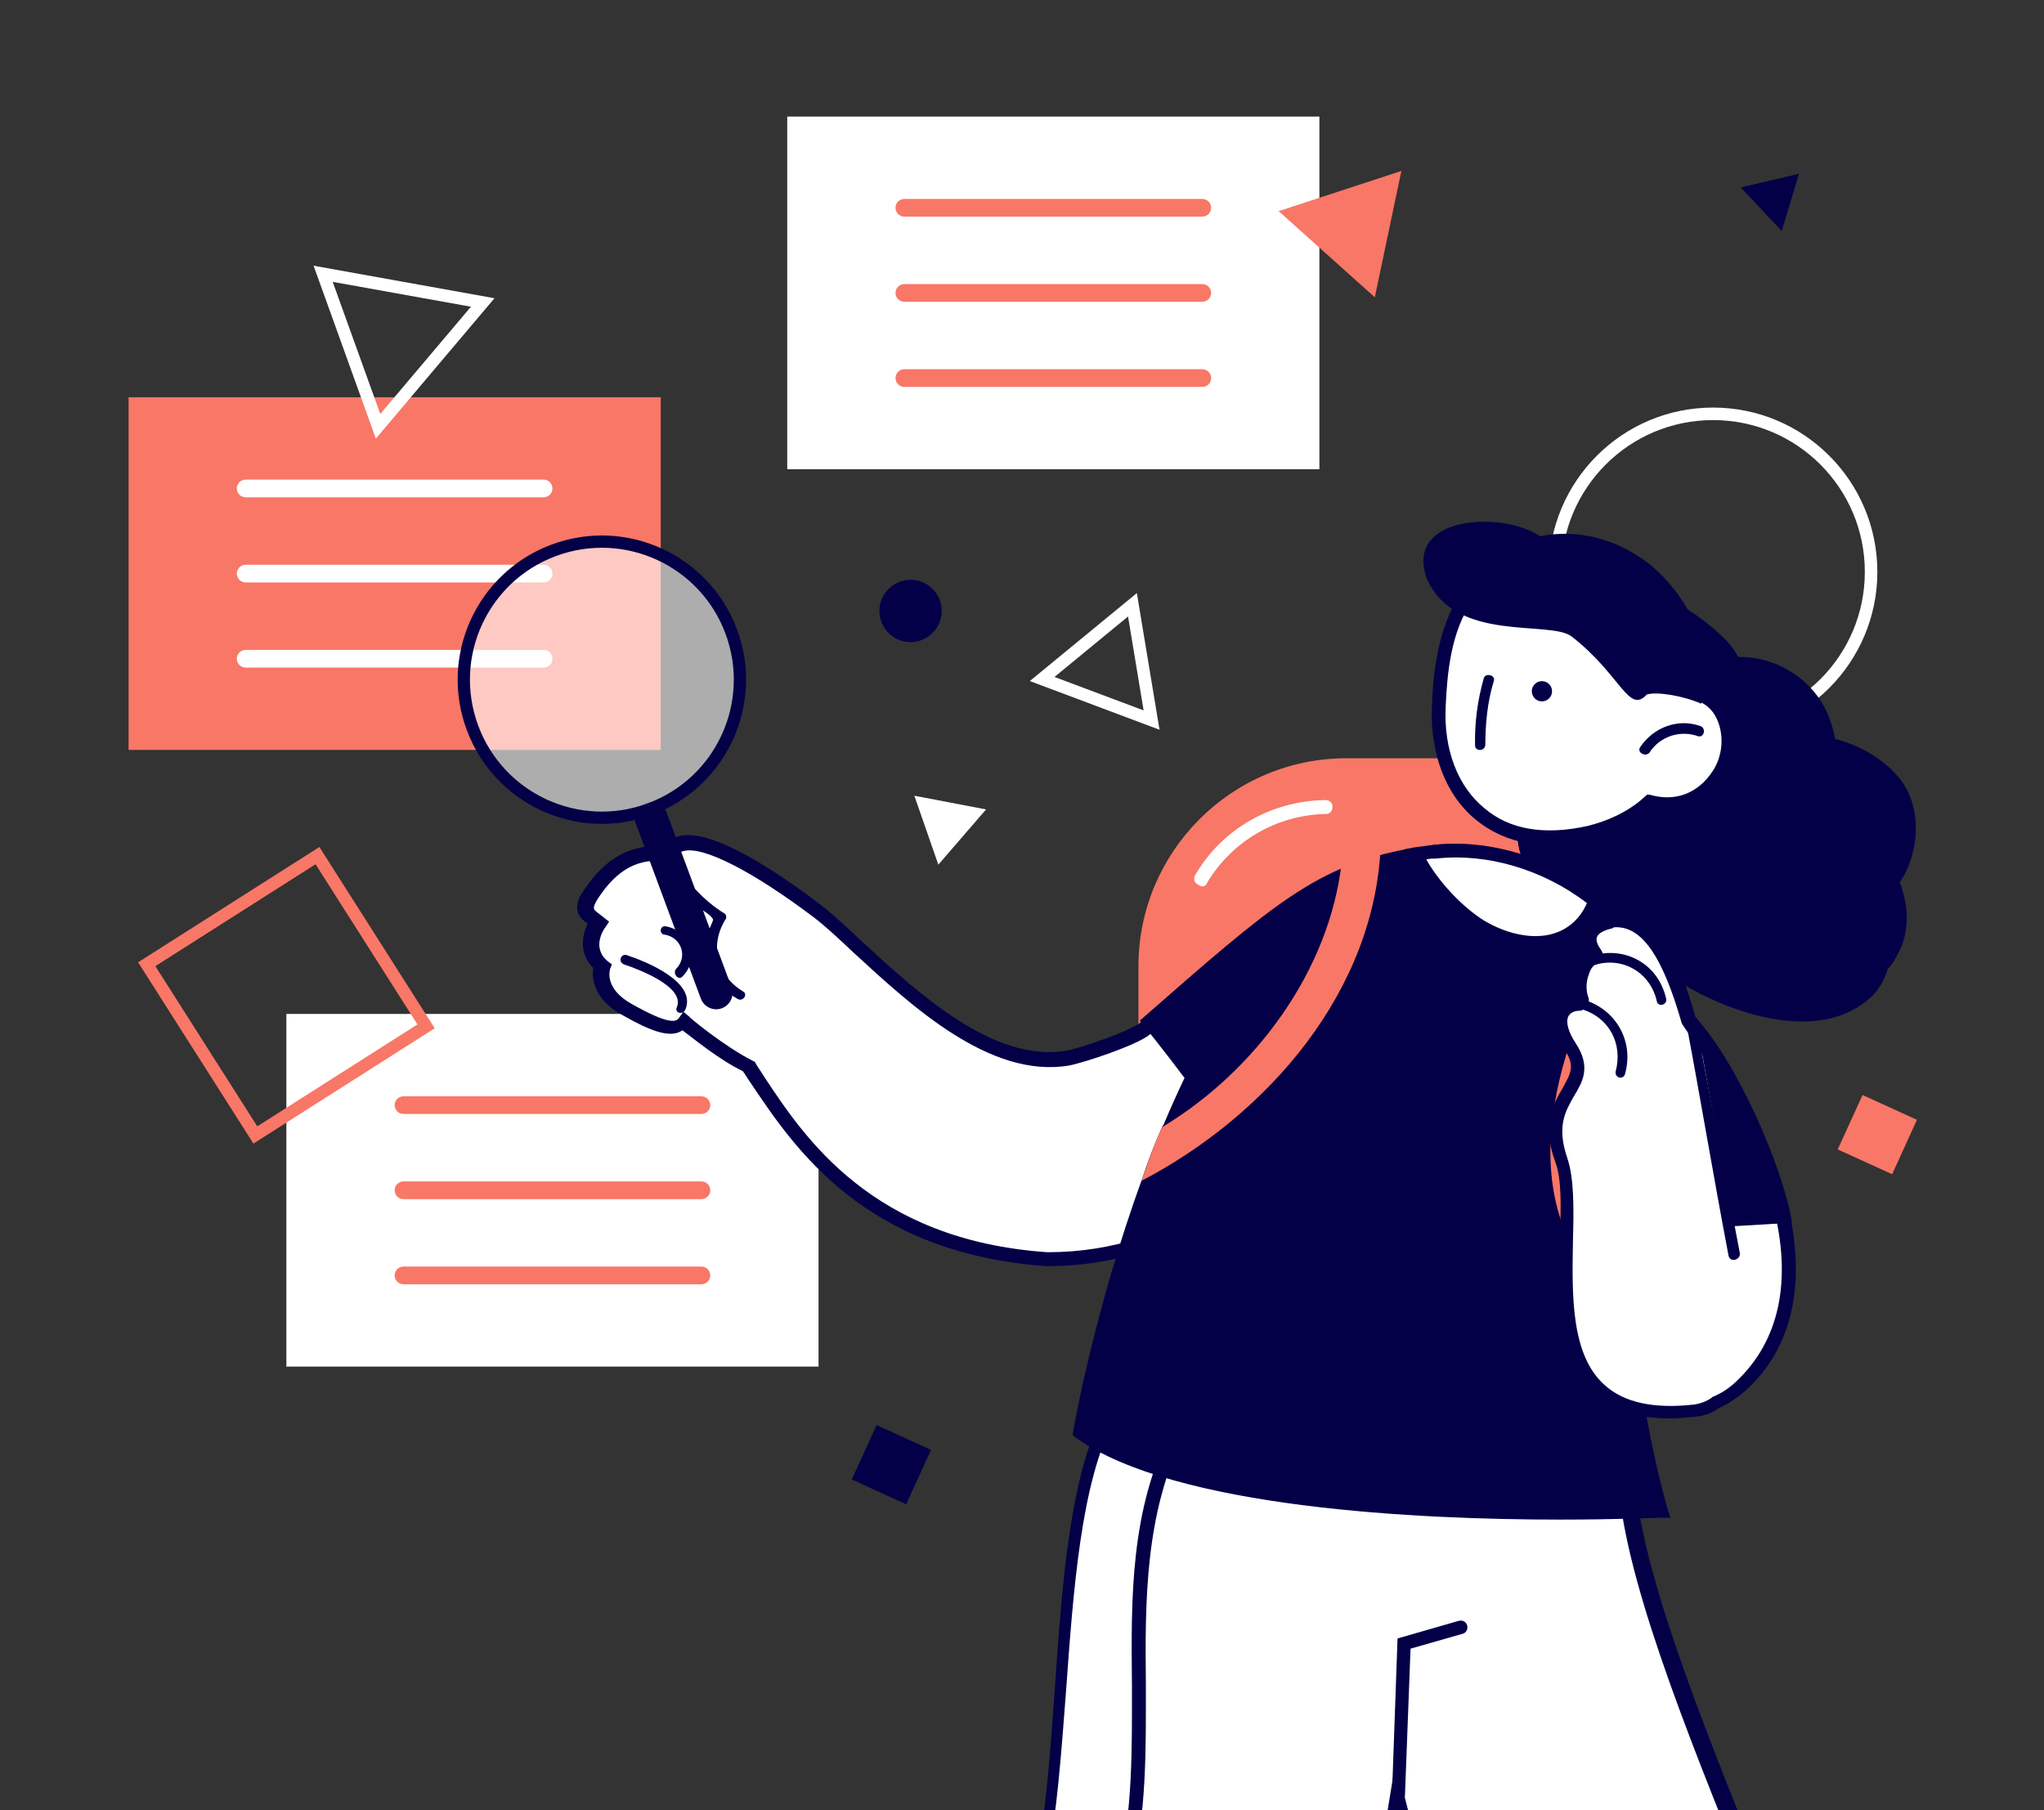
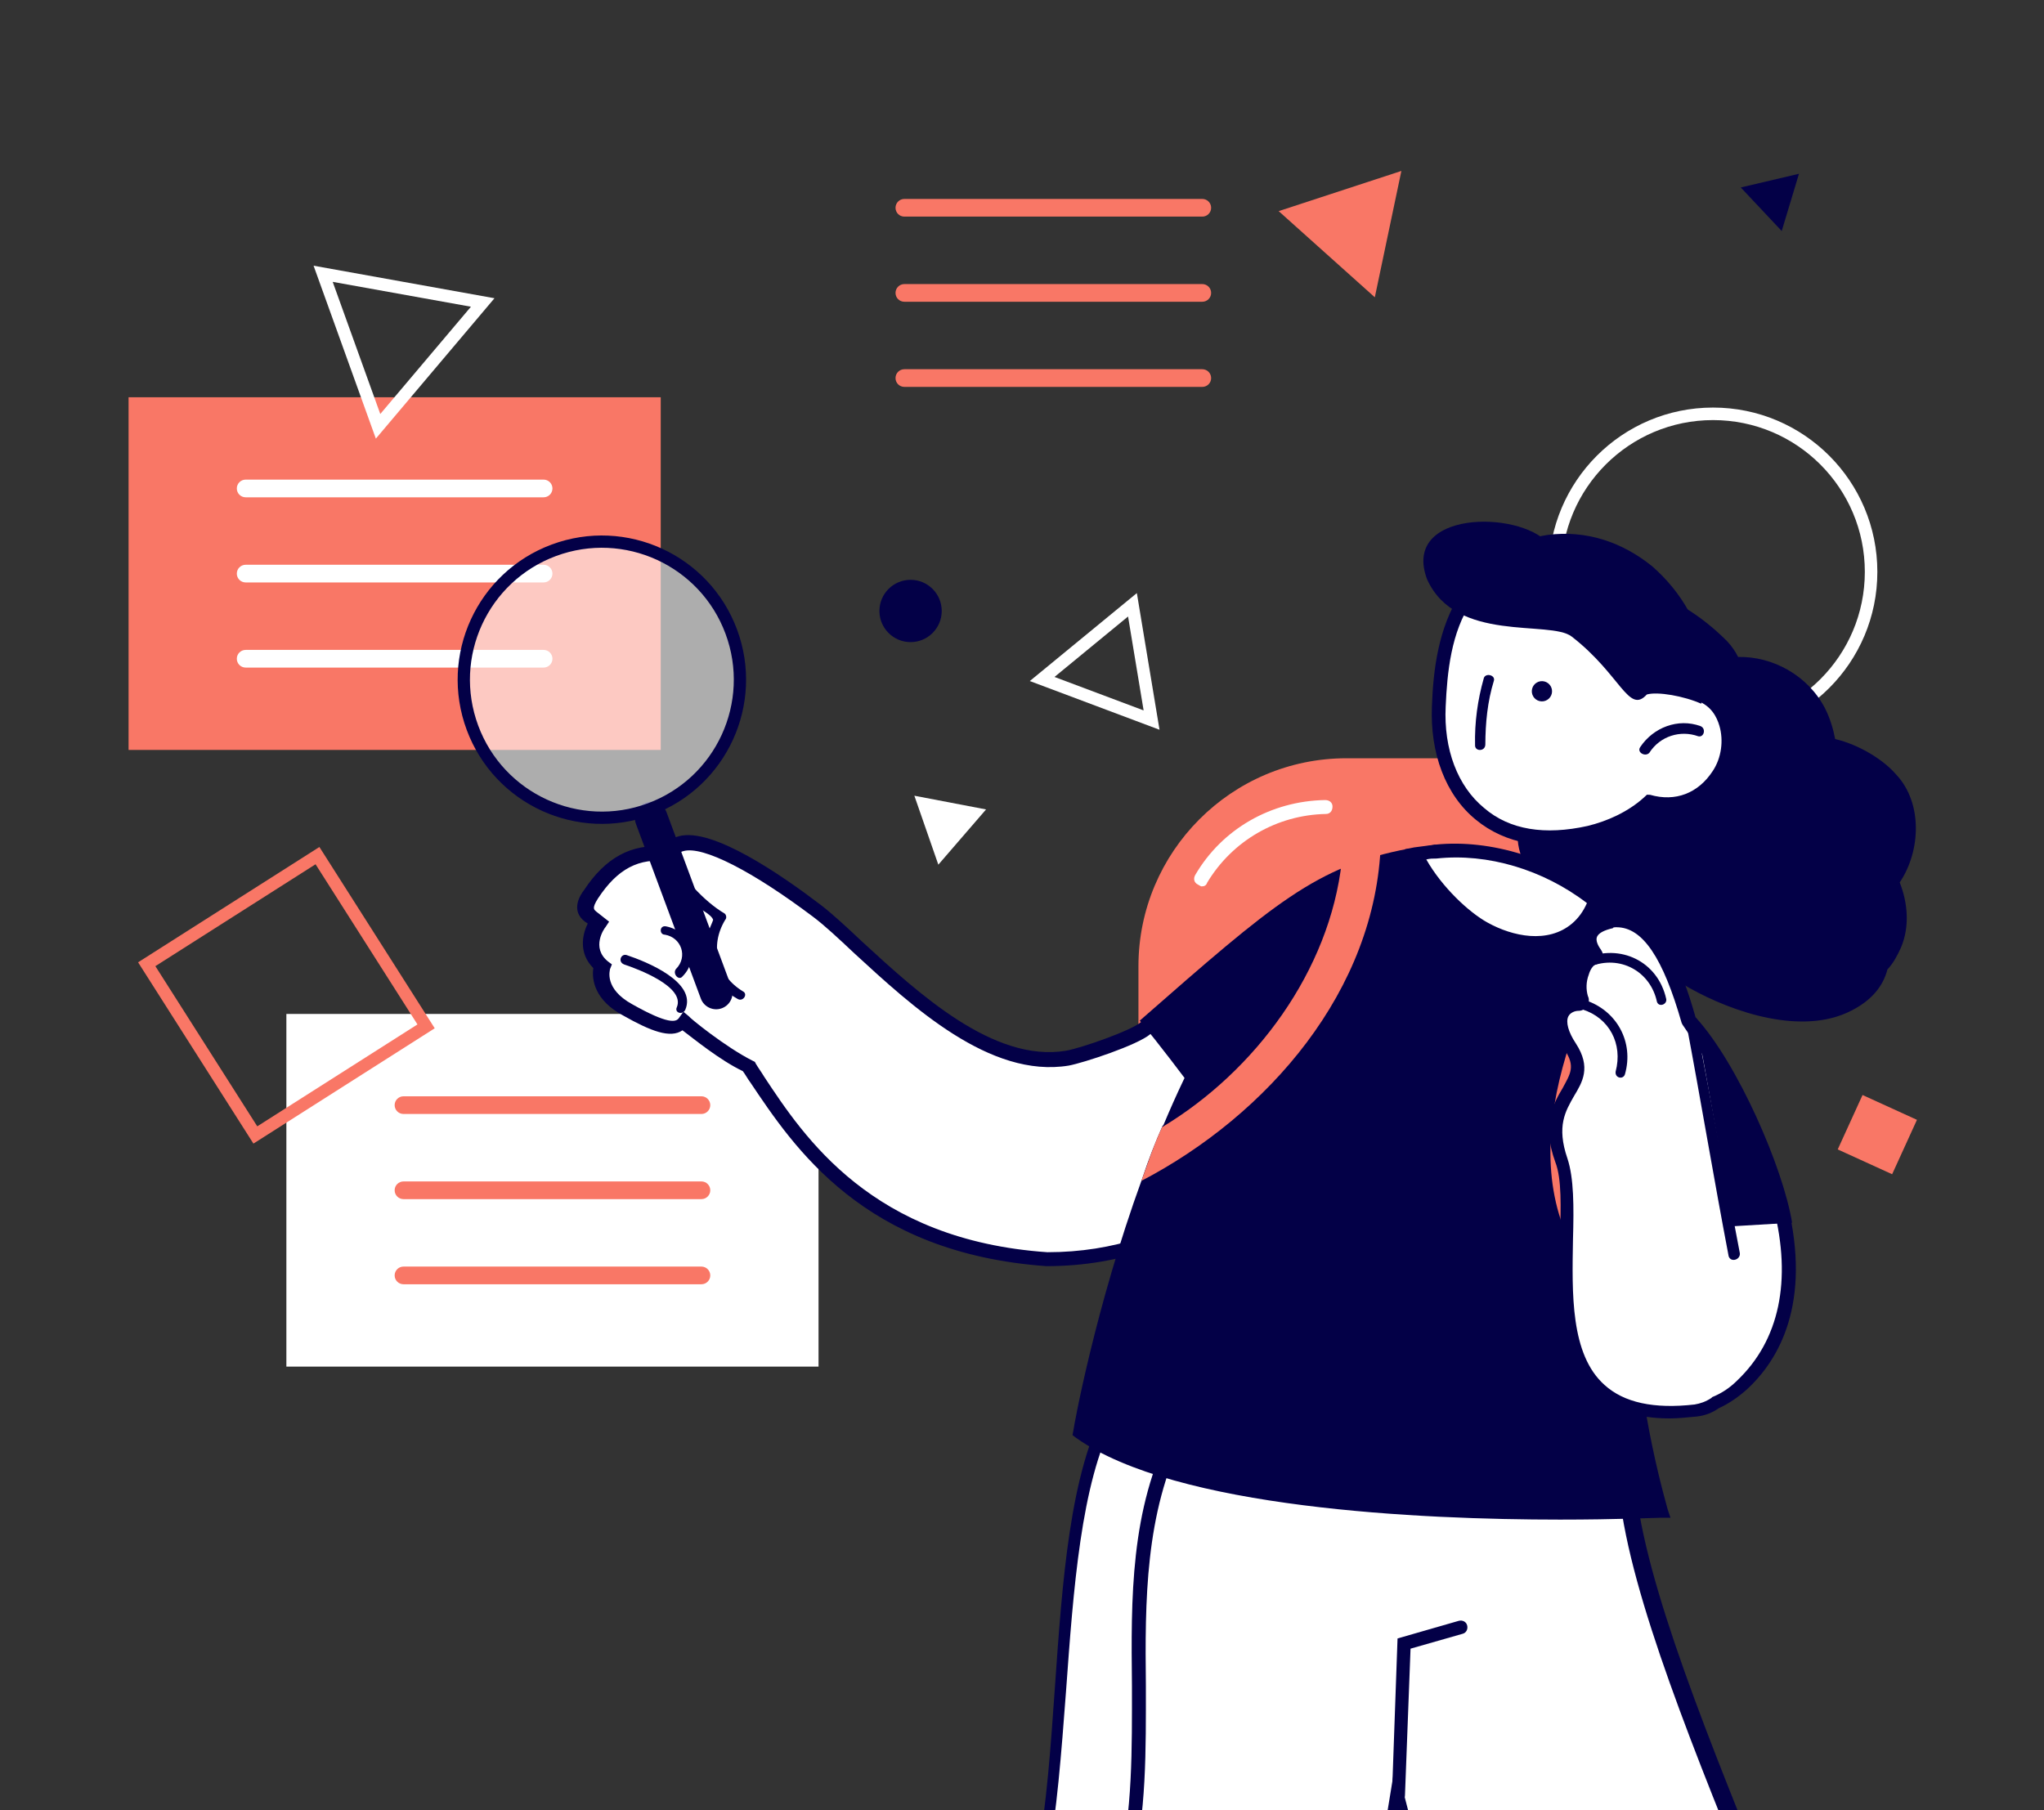
<svg xmlns="http://www.w3.org/2000/svg" width="271" height="240" viewBox="0 0 271 240" fill="none">
  <rect x="0" y="0" width="271" height="240" fill="#333333" stroke="none" />
  <g clip-path="url(#clip0)">
    <path fill-rule="evenodd" clip-rule="evenodd" d="M227.122 95.947C238.236 95.947 247.245 86.938 247.245 75.824C247.245 64.71 238.236 55.701 227.122 55.701C216.009 55.701 206.999 64.71 206.999 75.824C206.999 86.938 216.009 95.947 227.122 95.947ZM227.122 97.606C239.152 97.606 248.905 87.854 248.905 75.824C248.905 63.794 239.152 54.041 227.122 54.041C215.092 54.041 205.34 63.794 205.34 75.824C205.34 87.854 215.092 97.606 227.122 97.606Z" fill="white" />
    <rect x="17.047" y="52.675" width="70.555" height="46.762" fill="#F97766" />
    <path fill-rule="evenodd" clip-rule="evenodd" d="M31.398 64.767C31.398 64.12 31.923 63.595 32.571 63.595H72.073C72.72 63.595 73.245 64.12 73.245 64.767C73.245 65.415 72.72 65.94 72.073 65.94H32.571C31.923 65.94 31.398 65.415 31.398 64.767Z" fill="white" />
    <path fill-rule="evenodd" clip-rule="evenodd" d="M31.398 76.057C31.398 75.41 31.923 74.885 32.571 74.885H72.073C72.72 74.885 73.245 75.41 73.245 76.057C73.245 76.704 72.72 77.229 72.073 77.229H32.571C31.923 77.229 31.398 76.704 31.398 76.057Z" fill="white" />
    <path fill-rule="evenodd" clip-rule="evenodd" d="M31.398 87.346C31.398 86.699 31.923 86.174 32.571 86.174H72.073C72.72 86.174 73.245 86.699 73.245 87.346C73.245 87.993 72.72 88.518 72.073 88.518H32.571C31.923 88.518 31.398 87.993 31.398 87.346Z" fill="white" />
-     <rect x="104.375" y="15.459" width="70.555" height="46.762" fill="white" />
    <path fill-rule="evenodd" clip-rule="evenodd" d="M118.73 27.55C118.73 26.903 119.255 26.378 119.903 26.378H159.405C160.052 26.378 160.577 26.903 160.577 27.55C160.577 28.198 160.052 28.722 159.405 28.722H119.903C119.255 28.722 118.73 28.198 118.73 27.55Z" fill="#F97766" />
    <path fill-rule="evenodd" clip-rule="evenodd" d="M118.73 38.839C118.73 38.192 119.255 37.667 119.903 37.667H159.405C160.052 37.667 160.577 38.192 160.577 38.839C160.577 39.487 160.052 40.011 159.405 40.011H119.903C119.255 40.011 118.73 39.487 118.73 38.839Z" fill="#F97766" />
    <path fill-rule="evenodd" clip-rule="evenodd" d="M118.73 50.129C118.73 49.482 119.255 48.957 119.903 48.957H159.405C160.052 48.957 160.577 49.482 160.577 50.129C160.577 50.777 160.052 51.301 159.405 51.301H119.903C119.255 51.301 118.73 50.777 118.73 50.129Z" fill="#F97766" />
    <rect x="37.969" y="134.444" width="70.555" height="46.762" fill="white" />
    <path fill-rule="evenodd" clip-rule="evenodd" d="M52.324 146.535C52.324 145.888 52.849 145.363 53.496 145.363H92.998C93.646 145.363 94.171 145.888 94.171 146.535C94.171 147.183 93.646 147.708 92.998 147.708H53.496C52.849 147.708 52.324 147.183 52.324 146.535Z" fill="#F97766" />
    <path fill-rule="evenodd" clip-rule="evenodd" d="M52.324 157.826C52.324 157.178 52.849 156.653 53.496 156.653H92.998C93.646 156.653 94.171 157.178 94.171 157.826C94.171 158.473 93.646 158.998 92.998 158.998H53.496C52.849 158.998 52.324 158.473 52.324 157.826Z" fill="#F97766" />
    <path fill-rule="evenodd" clip-rule="evenodd" d="M52.324 169.114C52.324 168.467 52.849 167.942 53.496 167.942H92.998C93.646 167.942 94.171 168.467 94.171 169.114C94.171 169.762 93.646 170.286 92.998 170.286H53.496C52.849 170.286 52.324 169.762 52.324 169.114Z" fill="#F97766" />
    <path d="M131.863 261.329C144.174 249.879 137.156 205.559 147.498 186.969L190.464 190.786C190.464 190.786 190.341 193.002 190.095 196.941H215.948C218.657 226.119 255.59 290.137 258.668 328.548L215.579 342.829C208.685 303.802 194.28 272.778 185.539 237.938C183.693 250.003 181.231 262.56 177.907 273.024C166.703 308.85 93.698 326.578 93.698 326.578L83.356 298.509L82.987 297.401L79.54 288.044C79.417 288.044 119.551 272.778 131.863 261.329Z" fill="white" />
    <path d="M214.711 344.059L259.523 329.162V328.424C257.8 307.494 246.597 279.917 235.64 253.079C226.653 230.919 218.035 209.99 216.804 196.694L216.68 195.832H191.073C191.319 192.508 191.442 190.661 191.442 190.661V189.799L146.999 185.86L146.753 186.352C141.828 195.216 140.844 209.744 139.859 223.778C138.751 239.66 137.643 254.68 131.364 260.466C119.299 271.669 79.534 286.812 79.164 286.935L78.303 287.304L93.076 327.562L93.938 327.316C96.892 326.577 167.682 308.972 178.885 273.146C181.47 264.898 183.81 254.556 185.779 242.368C189.103 255.049 193.289 267.36 197.229 279.425C203.754 299.246 210.648 319.806 214.711 342.951V344.059ZM257.554 327.931L216.065 341.72C212.002 318.821 205.231 298.63 198.706 279.056C194.028 265.144 189.719 251.971 186.149 237.936L185.041 233.504L184.302 238.059C182.086 252.094 179.624 263.79 176.669 273.023C166.328 305.894 101.817 323.622 93.815 325.715L80.272 288.782C86.305 286.442 120.776 272.9 132.226 262.189C138.997 255.787 140.105 240.522 141.336 224.271C142.321 210.728 143.306 196.694 147.738 188.199L189.226 191.892C189.103 192.877 189.103 194.724 188.857 197.186L188.734 198.171H214.711C216.188 211.713 224.683 232.396 233.547 254.187C244.627 280.164 255.707 307.371 257.554 327.931Z" fill="#030047" />
    <path d="M83.227 299.369C83.35 299.369 83.473 299.369 83.597 299.369C91.845 296.414 99.847 292.967 107.48 289.027C126.316 279.425 145.029 268.345 149.954 248.647C152.047 240.521 151.924 231.904 151.924 223.532C151.801 212.329 151.8 200.633 156.971 190.292C157.217 189.799 156.971 189.307 156.602 189.061C156.109 188.814 155.617 189.061 155.371 189.43C149.831 200.141 149.954 211.959 150.077 223.532C150.077 231.78 150.2 240.275 148.23 248.154C143.552 266.99 125.085 277.824 106.742 287.304C99.232 291.243 91.229 294.691 83.104 297.522C82.612 297.645 82.365 298.261 82.489 298.753C82.489 299.123 82.858 299.369 83.227 299.369Z" fill="#030047" />
    <path d="M185.413 238.92C185.906 238.92 186.275 238.55 186.275 238.058L187.014 218.606L193.908 216.636C194.4 216.513 194.646 216.021 194.523 215.528C194.4 215.036 193.908 214.79 193.415 214.913L185.29 217.252L184.551 238.058C184.428 238.427 184.798 238.92 185.413 238.92Z" fill="#030047" />
    <path d="M178.519 184.504H193.785C208.558 184.504 220.5 172.562 220.5 157.788V127.995C220.5 113.222 208.558 101.28 193.785 101.28H178.519C163.745 101.28 151.803 113.222 151.803 127.995V157.788C151.927 172.562 163.868 184.504 178.519 184.504Z" fill="#F97766" />
    <path d="M178.516 185.489H193.782C209.048 185.489 221.359 173.054 221.359 157.912V128.119C221.359 112.853 208.925 100.542 193.782 100.542H178.516C163.251 100.542 150.939 112.976 150.939 128.119V157.912C150.939 173.054 163.374 185.489 178.516 185.489ZM193.782 102.388C207.94 102.388 219.513 113.961 219.513 128.119V157.912C219.513 172.07 207.94 183.642 193.782 183.642H178.516C164.359 183.642 152.786 172.07 152.786 157.912V128.119C152.786 113.961 164.359 102.388 178.516 102.388H193.782Z" fill="#F97766" />
    <path d="M159.309 117.531C159.679 117.531 159.925 117.408 160.048 117.039C163.372 111.498 169.281 108.051 175.806 107.928C176.299 107.928 176.668 107.559 176.668 106.943C176.668 106.451 176.299 106.082 175.683 106.082C168.543 106.205 162.018 109.898 158.447 116.054C158.201 116.546 158.324 117.038 158.817 117.285C159.063 117.408 159.186 117.531 159.309 117.531Z" fill="white" />
    <path d="M78.297 118.639C81.005 114.577 84.206 112.73 88.515 113.346C90.485 108.79 101.196 115.562 108.213 120.855C115.23 126.272 128.527 142.523 141.453 140.307C143.546 139.938 150.44 137.599 151.918 136.368C169.769 120.732 176.786 115.685 189.098 113.346C187.743 120.732 175.802 167.022 138.745 167.022C113.261 165.176 104.52 149.417 99.226 141.661C95.409 139.815 90.485 135.752 90.485 135.752C89.623 137.106 87.653 136.737 83.098 134.152C78.543 131.566 79.774 128.365 79.774 128.365C76.82 125.903 79.282 122.579 79.282 122.579L78.174 121.84C77.189 120.855 77.558 119.747 78.297 118.639Z" fill="white" />
    <path d="M138.744 167.885C179.494 167.885 189.959 113.961 190.082 113.346L190.328 111.992L188.974 112.238C176.54 114.7 169.768 119.378 151.302 135.506C150.07 136.614 143.422 138.953 141.329 139.323C131.727 140.923 121.755 131.69 114.368 124.918C112.275 122.949 110.428 121.225 108.828 119.994C103.657 116.054 94.424 109.653 89.992 110.884C89.13 111.13 88.514 111.499 88.022 112.238C83.713 111.869 80.266 113.715 77.434 118.024C76.942 118.64 75.588 120.733 77.558 122.21L77.927 122.456C77.188 123.934 76.696 126.396 78.665 128.366C78.419 129.966 78.912 132.675 82.605 134.644C86.299 136.737 88.884 137.722 90.484 136.614C91.962 137.722 95.409 140.554 98.487 142.031C98.856 142.523 99.102 143.016 99.471 143.508C105.258 152.126 114.491 166.161 138.744 167.885ZM187.989 114.454C186.019 122.702 174.324 166.038 138.867 166.038C115.599 164.437 106.612 150.772 101.318 142.77C100.949 142.154 100.579 141.662 100.21 141.046L100.087 140.8L99.841 140.677C96.147 138.83 91.346 134.89 91.346 134.767L90.607 134.152L89.992 135.014C89.623 135.506 88.638 135.875 83.836 133.167C80.02 131.074 80.882 128.612 80.882 128.489L81.128 127.873L80.635 127.504C78.296 125.657 80.143 123.072 80.266 122.949L80.758 122.21L79.035 120.856C78.789 120.61 78.419 120.486 79.281 119.132C81.866 115.193 84.698 113.715 88.638 114.208L89.376 114.331L89.623 113.715C89.869 113.223 90.115 112.977 90.607 112.853C93.193 112.115 99.841 115.562 107.843 121.594C109.32 122.702 111.167 124.426 113.26 126.396C120.893 133.413 131.234 143.016 141.699 141.292C143.669 140.923 150.809 138.584 152.533 137.107C170.015 121.841 176.786 116.916 187.989 114.454Z" fill="#030047" />
    <path d="M167.185 156.928C162.261 149.911 156.534 141.979 151.117 135.331C168.969 119.696 174.478 114.856 186.789 112.517C185.927 117.442 182.451 142.155 167.185 156.928Z" fill="#030047" />
    <path d="M88.888 113.592C90.489 116.3 93.32 119.501 96.029 121.102C96.275 121.225 96.398 121.717 96.152 121.963C94.059 125.411 95.044 129.35 98.491 131.443C99.23 131.812 98.491 132.92 97.752 132.428C94.674 130.704 92.951 127.38 93.813 123.81C93.813 123.687 94.551 122.087 94.551 121.963C94.305 121.225 92.705 120.486 92.089 119.994C90.489 118.639 88.765 115.931 87.657 114.207C87.411 113.469 88.519 112.853 88.888 113.592Z" fill="#030047" />
    <path d="M88.268 122.825C91.592 123.441 92.823 127.134 90.484 129.473C89.992 130.089 89.13 129.104 89.622 128.488C91.223 126.888 90.361 124.302 88.145 123.933C87.406 123.933 87.406 122.702 88.268 122.825Z" fill="#030047" />
    <path d="M83.096 126.643C85.681 127.505 92.452 130.213 90.852 133.906C90.483 134.645 89.375 134.276 89.744 133.537C90.852 130.829 84.573 128.489 82.727 127.874C81.865 127.505 82.357 126.397 83.096 126.643Z" fill="#030047" />
    <path d="M228.985 85.021C229.599 85.679 230.085 86.375 230.442 87.109C235.029 87.012 239.697 89.549 241.966 93.915C242.642 95.254 243.06 96.669 243.312 97.994C246.47 98.739 249.713 100.718 251.427 102.73C254.907 106.458 254.688 112.818 251.87 117.008C252.964 119.763 253.195 122.912 252.04 125.632C251.534 126.76 250.991 127.76 250.242 128.541C249.655 130.813 248.105 132.67 245.427 134.021C238.988 137.323 229.838 134.292 223.967 130.991C220.595 129.05 217.548 126.314 215.234 123.22C213.834 123.214 212.614 122.875 211.281 122.15C204.441 119.835 197.829 112.137 203.135 105.952C203.232 104.384 203.79 102.96 204.887 101.937C206.05 100.194 207.313 99.261 208.676 99.138C206.851 99.118 205.17 98.635 203.503 97.729C201.766 95.165 200.286 92.525 199.025 89.68C198.122 87.569 196.545 86.496 194.902 86.142C199.843 78.246 215.483 71.525 228.985 85.021Z" fill="#030047" />
    <path d="M194.377 79.164C196.885 75.344 200.675 72.546 205.239 71.896C214.754 70.483 223.705 78.049 225.294 88.632C225.294 88.632 225.294 88.632 225.332 88.76C225.508 89.827 225.555 90.933 225.473 92.076C229.745 93.751 230.442 99.421 228.115 102.907C226.097 106.021 222.647 107.6 218.656 106.402C216.425 108.32 213.746 109.672 210.749 110.418C197.398 113.524 190.315 104.706 190.694 93.682C190.907 88.723 191.559 83.354 194.377 79.164Z" fill="white" />
    <path d="M212.085 111.144C214.529 110.421 216.822 109.184 218.871 107.599C222.915 108.502 226.532 107.014 228.988 103.49C230.424 101.247 230.821 98.331 230.061 95.758C229.49 93.829 228.224 92.384 226.557 91.478C226.548 90.501 226.539 89.525 226.44 88.715L226.402 88.586C225.653 83.212 223.012 78.536 219.055 75.089C215.008 71.809 210.221 70.286 205.232 70.921C200.668 71.57 196.583 74.317 193.674 78.674C190.675 83.198 190.009 88.99 189.848 93.654C189.592 99.886 191.651 105.432 195.698 108.713C199.579 111.903 204.895 112.849 211.056 111.448C211.313 111.372 211.699 111.258 212.085 111.144ZM218.354 105.374L217.915 105.783C215.813 107.664 213.096 108.886 210.485 109.518C204.839 110.768 200.152 110.055 196.771 107.137C193.262 104.257 191.393 99.353 191.673 93.675C191.871 89.139 192.394 83.809 195.122 79.785C197.759 75.928 201.367 73.462 205.25 72.874C209.557 72.3 213.973 73.514 217.52 76.522C221.067 79.531 223.465 83.858 224.229 88.808L224.267 88.937C224.405 89.876 224.414 90.852 224.461 91.958L224.393 92.677L225.022 92.911C226.908 93.612 227.622 95.08 227.964 96.238C228.534 98.168 228.242 100.493 227.079 102.236C225.152 105.183 222.14 106.353 218.777 105.389L218.354 105.374Z" fill="#030047" />
    <path d="M203.282 92.345C202.903 91.708 203.111 90.885 203.748 90.506C204.385 90.127 205.208 90.336 205.587 90.972C205.966 91.609 205.757 92.432 205.121 92.811C204.484 93.191 203.661 92.982 203.282 92.345Z" fill="#030047" />
    <path d="M195.568 98.818C195.503 95.759 195.901 92.844 196.722 89.943C196.918 89.186 198.266 89.487 198.07 90.244C197.211 93.016 196.942 95.894 196.931 98.695C196.94 99.672 195.539 99.666 195.568 98.818Z" fill="#030047" />
    <path d="M217.465 99.06C219.211 96.445 222.48 95.2 225.456 96.278C226.252 96.603 225.913 97.822 225.155 97.626C222.807 96.781 220.105 97.58 218.67 99.823C218.141 100.399 216.974 99.765 217.465 99.06Z" fill="#030047" />
    <path d="M218.341 92.087C215.914 94.762 214.907 89.464 208.374 84.4C205.479 82.178 192.976 85.314 189.194 76.779C185.813 67.706 201.311 67.602 205.276 72.026C214.791 70.612 227.287 78.81 225.557 93.311C223.3 92.299 219.756 91.668 218.341 92.087Z" fill="#030047" />
    <path d="M143.171 189.55C161.637 203.093 220.239 200.261 220.239 200.261C220.239 200.261 216.176 186.719 215.93 173.176C215.93 171.33 215.93 169.606 216.053 167.759C216.299 163.697 217.038 159.88 218.392 156.556C223.44 144.245 222.332 134.273 218.146 127.009C217.161 125.409 216.053 123.932 214.945 122.577C213.96 121.469 212.729 120.361 211.498 119.376C205.342 114.452 197.217 112.113 190.323 112.728C189.461 112.852 188.476 112.975 187.614 113.098C186.506 113.344 185.398 113.59 184.29 114.083C182.567 114.698 180.843 115.56 179.119 116.545C168.655 122.824 160.653 135.873 155.113 149.17C154.128 151.509 153.143 153.971 152.281 156.31C145.879 173.792 143.171 189.55 143.171 189.55Z" fill="#030047" />
    <path d="M206.825 201.492C214.335 201.492 219.629 201.246 220.245 201.246H221.476L221.106 200.138C221.106 200.015 217.044 186.596 216.797 173.3C216.797 171.453 216.797 169.73 216.92 168.006C217.167 163.82 217.905 160.127 219.136 157.172C225.046 142.768 222.214 132.796 218.767 126.887C217.782 125.286 216.674 123.686 215.443 122.332C214.335 121.1 213.227 119.992 211.996 119.007C205.84 114.083 197.592 111.498 190.205 112.236C189.22 112.359 188.359 112.483 187.374 112.606C186.142 112.852 185.035 113.221 183.926 113.591C182.203 114.206 180.479 114.945 178.879 115.93L178.633 116.053C169.399 121.593 161.151 132.673 154.256 149.17L154.133 149.293C153.148 151.509 152.287 153.725 151.425 156.31C145.146 173.546 142.315 189.428 142.315 189.674L142.192 190.289L142.684 190.659C155.857 200.015 188.358 201.492 206.825 201.492ZM219.013 199.4C210.765 199.646 161.151 201 144.161 189.181C144.654 186.227 147.485 171.946 153.148 156.803C154.133 154.218 154.995 152.002 155.98 149.662L156.103 149.416C162.874 133.535 170.753 122.824 179.494 117.407L179.741 117.284C181.341 116.299 183.065 115.56 184.665 114.945C185.65 114.575 186.758 114.329 187.866 114.083C188.728 113.96 189.59 113.714 190.451 113.714C197.469 113.098 205.102 115.437 211.011 120.116C212.242 121.1 213.35 122.085 214.335 123.193C215.566 124.548 216.551 125.902 217.536 127.502C222.214 135.381 222.214 145.353 217.782 156.187C216.428 159.388 215.689 163.205 215.32 167.637C215.197 169.36 215.197 171.207 215.197 173.177C215.197 184.503 218.152 195.829 219.013 199.4Z" fill="#030047" />
    <path d="M213.843 172.562C214.459 173.177 215.321 173.423 215.936 173.177C217.66 172.808 218.891 170.592 217.291 168.991C216.798 168.622 216.429 168.129 216.059 167.76C205.595 156.064 211.627 139.814 218.152 127.133C217.167 125.533 216.059 124.055 214.951 122.701C206.826 138.213 199.193 158.404 213.843 172.562Z" fill="#F97766" />
    <path d="M187.63 113.22C189.723 117.406 193.909 121.469 196.74 123.069C200.434 125.162 205.481 126.147 208.928 123.192C210.16 122.084 211.021 120.853 211.391 119.499C205.235 114.575 197.11 112.235 190.215 112.851C189.354 112.974 188.492 113.097 187.63 113.22Z" fill="white" />
    <path d="M203.507 126.025C205.6 126.025 207.693 125.409 209.539 123.932C210.894 122.824 211.879 121.469 212.371 119.746L212.617 119.13L212.125 118.761C205.969 113.836 197.721 111.251 190.334 111.99C189.349 112.113 188.487 112.236 187.502 112.359L186.271 112.605L186.764 113.713C188.98 118.145 193.289 122.331 196.243 123.932C198.336 125.163 201.045 126.025 203.507 126.025ZM210.401 119.746C209.909 120.854 209.293 121.716 208.431 122.454C205.23 125.163 200.552 124.178 197.228 122.331C194.766 120.977 191.196 117.653 189.103 113.96C189.595 113.836 189.965 113.836 190.457 113.836C197.228 113.098 204.615 115.314 210.401 119.746Z" fill="#030047" />
    <path d="M151.329 156.58C168.072 147.84 182.455 131.319 183.07 111.744C181.347 112.36 177.9 114.206 177.9 114.206C176.299 128.734 166.392 142.062 154.081 149.449C152.973 151.788 152.19 154.241 151.329 156.58Z" fill="#F97766" />
    <path d="M207.937 138.708C205.229 134.522 207.445 133.045 208.922 132.922C209.292 132.922 209.538 132.553 209.415 132.183C208.676 129.967 209.784 127.259 211.015 126.889C211.261 126.766 211.261 126.643 211.138 126.397C210.153 125.166 209.661 122.704 213.354 122.088C218.279 121.226 221.48 126.766 223.819 135.384C230.344 144.741 234.283 152.989 236.007 159.883C238.715 170.717 236.253 178.596 230.959 183.644C229.851 184.752 228.62 185.491 227.389 185.983C226.65 186.476 225.789 186.845 224.681 186.968C200.428 189.8 209.907 162.715 206.706 153.851C203.628 144.864 211.631 144.248 207.937 138.708Z" fill="white" />
    <path d="M221.355 188.075C222.463 188.075 223.571 187.952 224.926 187.829C226.034 187.706 227.019 187.337 227.88 186.721C229.235 186.106 230.466 185.244 231.574 184.259C235.883 180.319 240.192 172.809 236.991 159.636C235.144 152.25 231.081 143.878 224.803 134.891C222.956 128.366 219.878 119.994 213.353 121.102C211.014 121.472 210.275 122.58 209.906 123.318C209.537 124.18 209.66 125.288 210.275 126.273C209.66 126.766 209.167 127.504 208.798 128.489C208.429 129.597 208.306 130.951 208.675 132.059C207.813 132.182 206.828 132.798 206.336 133.783C205.597 135.137 205.966 136.984 207.444 139.2C208.921 141.416 208.183 142.401 207.198 144.247C205.966 146.34 204.366 149.049 206.213 154.096C207.074 156.312 206.951 160.129 206.828 164.068C206.705 171.578 206.582 180.196 211.63 184.751C213.846 186.967 217.047 188.075 221.355 188.075ZM214.338 122.949C217.785 122.949 220.494 127.012 222.956 135.63L223.079 135.876C229.235 144.74 233.297 152.865 235.144 160.129C237.606 169.855 235.883 177.734 230.343 183.028C229.358 184.013 228.25 184.751 227.019 185.244L226.896 185.367C226.157 185.859 225.418 186.106 224.679 186.229C219.263 186.844 215.323 185.982 212.738 183.643C208.183 179.581 208.429 171.455 208.552 164.315C208.675 160.006 208.675 156.189 207.813 153.604C206.336 149.295 207.567 147.325 208.675 145.356C209.783 143.509 211.014 141.539 208.921 138.338C207.936 136.861 207.567 135.507 207.936 134.768C208.183 134.275 208.798 134.029 209.29 134.029C209.783 134.029 210.152 133.783 210.399 133.414C210.645 133.044 210.768 132.552 210.522 132.059C210.275 131.198 210.275 130.213 210.645 129.228C210.891 128.366 211.383 127.874 211.63 127.874C211.999 127.75 212.368 127.504 212.491 127.012C212.615 126.642 212.491 126.273 212.245 125.904C211.876 125.411 211.507 124.673 211.753 124.18C211.999 123.688 212.738 123.318 213.846 123.072C213.846 122.949 214.092 122.949 214.338 122.949Z" fill="#030047" />
-     <path d="M224.799 134.881L229.801 162.593L237.602 162.126C236.416 154.87 230.381 140.951 224.799 134.881Z" fill="#030047" />
+     <path d="M224.799 134.881L229.801 162.593L237.602 162.126C236.416 154.87 230.381 140.951 224.799 134.881" fill="#030047" />
    <path d="M224.905 135.838C226.826 145.887 228.747 156.083 230.668 166.131C230.816 167.018 229.486 167.461 229.191 166.575C227.27 156.526 225.496 145.887 223.575 135.69C223.427 134.804 224.757 134.952 224.905 135.838Z" fill="#030047" />
    <path d="M210.144 132.606C214.33 133.96 216.669 138.146 215.438 142.455C215.192 143.193 214.084 142.947 214.207 142.085C215.192 138.392 213.345 134.945 209.775 133.837C209.036 133.591 209.405 132.359 210.144 132.606Z" fill="#030047" />
    <path d="M210.206 127.055C214.761 125.085 219.808 127.425 220.916 132.472C221.039 133.211 219.931 133.58 219.685 132.841C218.823 128.779 214.761 126.563 210.821 128.163C210.082 128.409 209.467 127.425 210.206 127.055Z" fill="#030047" />
    <path d="M88.377 107.714C87.959 106.591 86.71 106.018 85.587 106.436V106.436C84.464 106.853 83.891 108.102 84.308 109.225L92.919 132.409C93.336 133.533 94.585 134.105 95.708 133.688V133.688C96.832 133.271 97.404 132.022 96.987 130.898L88.377 107.714Z" fill="#030047" />
    <circle cx="79.667" cy="90.099" r="18.476" transform="rotate(-72.524 79.667 90.099)" fill="white" fill-opacity="0.6" />
    <path fill-rule="evenodd" clip-rule="evenodd" d="M85.887 106.518C76.833 109.88 66.767 105.267 63.404 96.212C60.041 87.158 64.655 77.092 73.709 73.729C82.764 70.367 92.83 74.981 96.192 84.035C99.555 93.089 94.941 103.155 85.887 106.518ZM86.454 108.043C76.557 111.719 65.554 106.676 61.878 96.779C58.203 86.882 63.246 75.879 73.143 72.204C83.04 68.528 94.042 73.571 97.718 83.468C101.394 93.365 96.35 104.368 86.454 108.043Z" fill="#030047" />
    <path d="M121.228 105.509L130.735 107.327L124.407 114.651L121.228 105.509Z" fill="white" />
    <path d="M169.529 27.994L185.799 22.666L182.278 39.42L169.529 27.994Z" fill="#F97766" />
    <path d="M238.513 23.043L236.225 30.633L230.796 24.857L238.513 23.043Z" fill="#030047" />
    <path fill-rule="evenodd" clip-rule="evenodd" d="M150.728 78.639L136.535 90.303L153.733 96.762L150.728 78.639ZM149.561 81.746L139.809 89.76L151.625 94.198L149.561 81.746Z" fill="white" />
    <path fill-rule="evenodd" clip-rule="evenodd" d="M41.575 35.231L49.832 58.16L65.56 39.545L41.575 35.231ZM44.11 37.373L50.419 54.893L62.438 40.669L44.11 37.373Z" fill="white" />
    <circle cx="120.727" cy="81.011" r="4.13" fill="#030047" />
    <path fill-rule="evenodd" clip-rule="evenodd" d="M41.837 114.597L20.599 128.108L34.109 149.346L55.347 135.835L41.837 114.597ZM18.309 127.598L33.6 151.636L57.638 136.345L42.347 112.307L18.309 127.598Z" fill="#F97766" />
-     <rect width="7.927" height="7.927" transform="matrix(0.91 0.415 0.415 -0.91 112.93 196.171)" fill="#030047" />
    <rect width="7.927" height="7.927" transform="matrix(0.91 0.415 0.415 -0.91 243.652 152.408)" fill="#F97766" />
  </g>
  <defs>
    <clipPath id="clip0">
      <rect width="270" height="240" fill="white" transform="translate(0.406)" />
    </clipPath>
  </defs>
</svg>